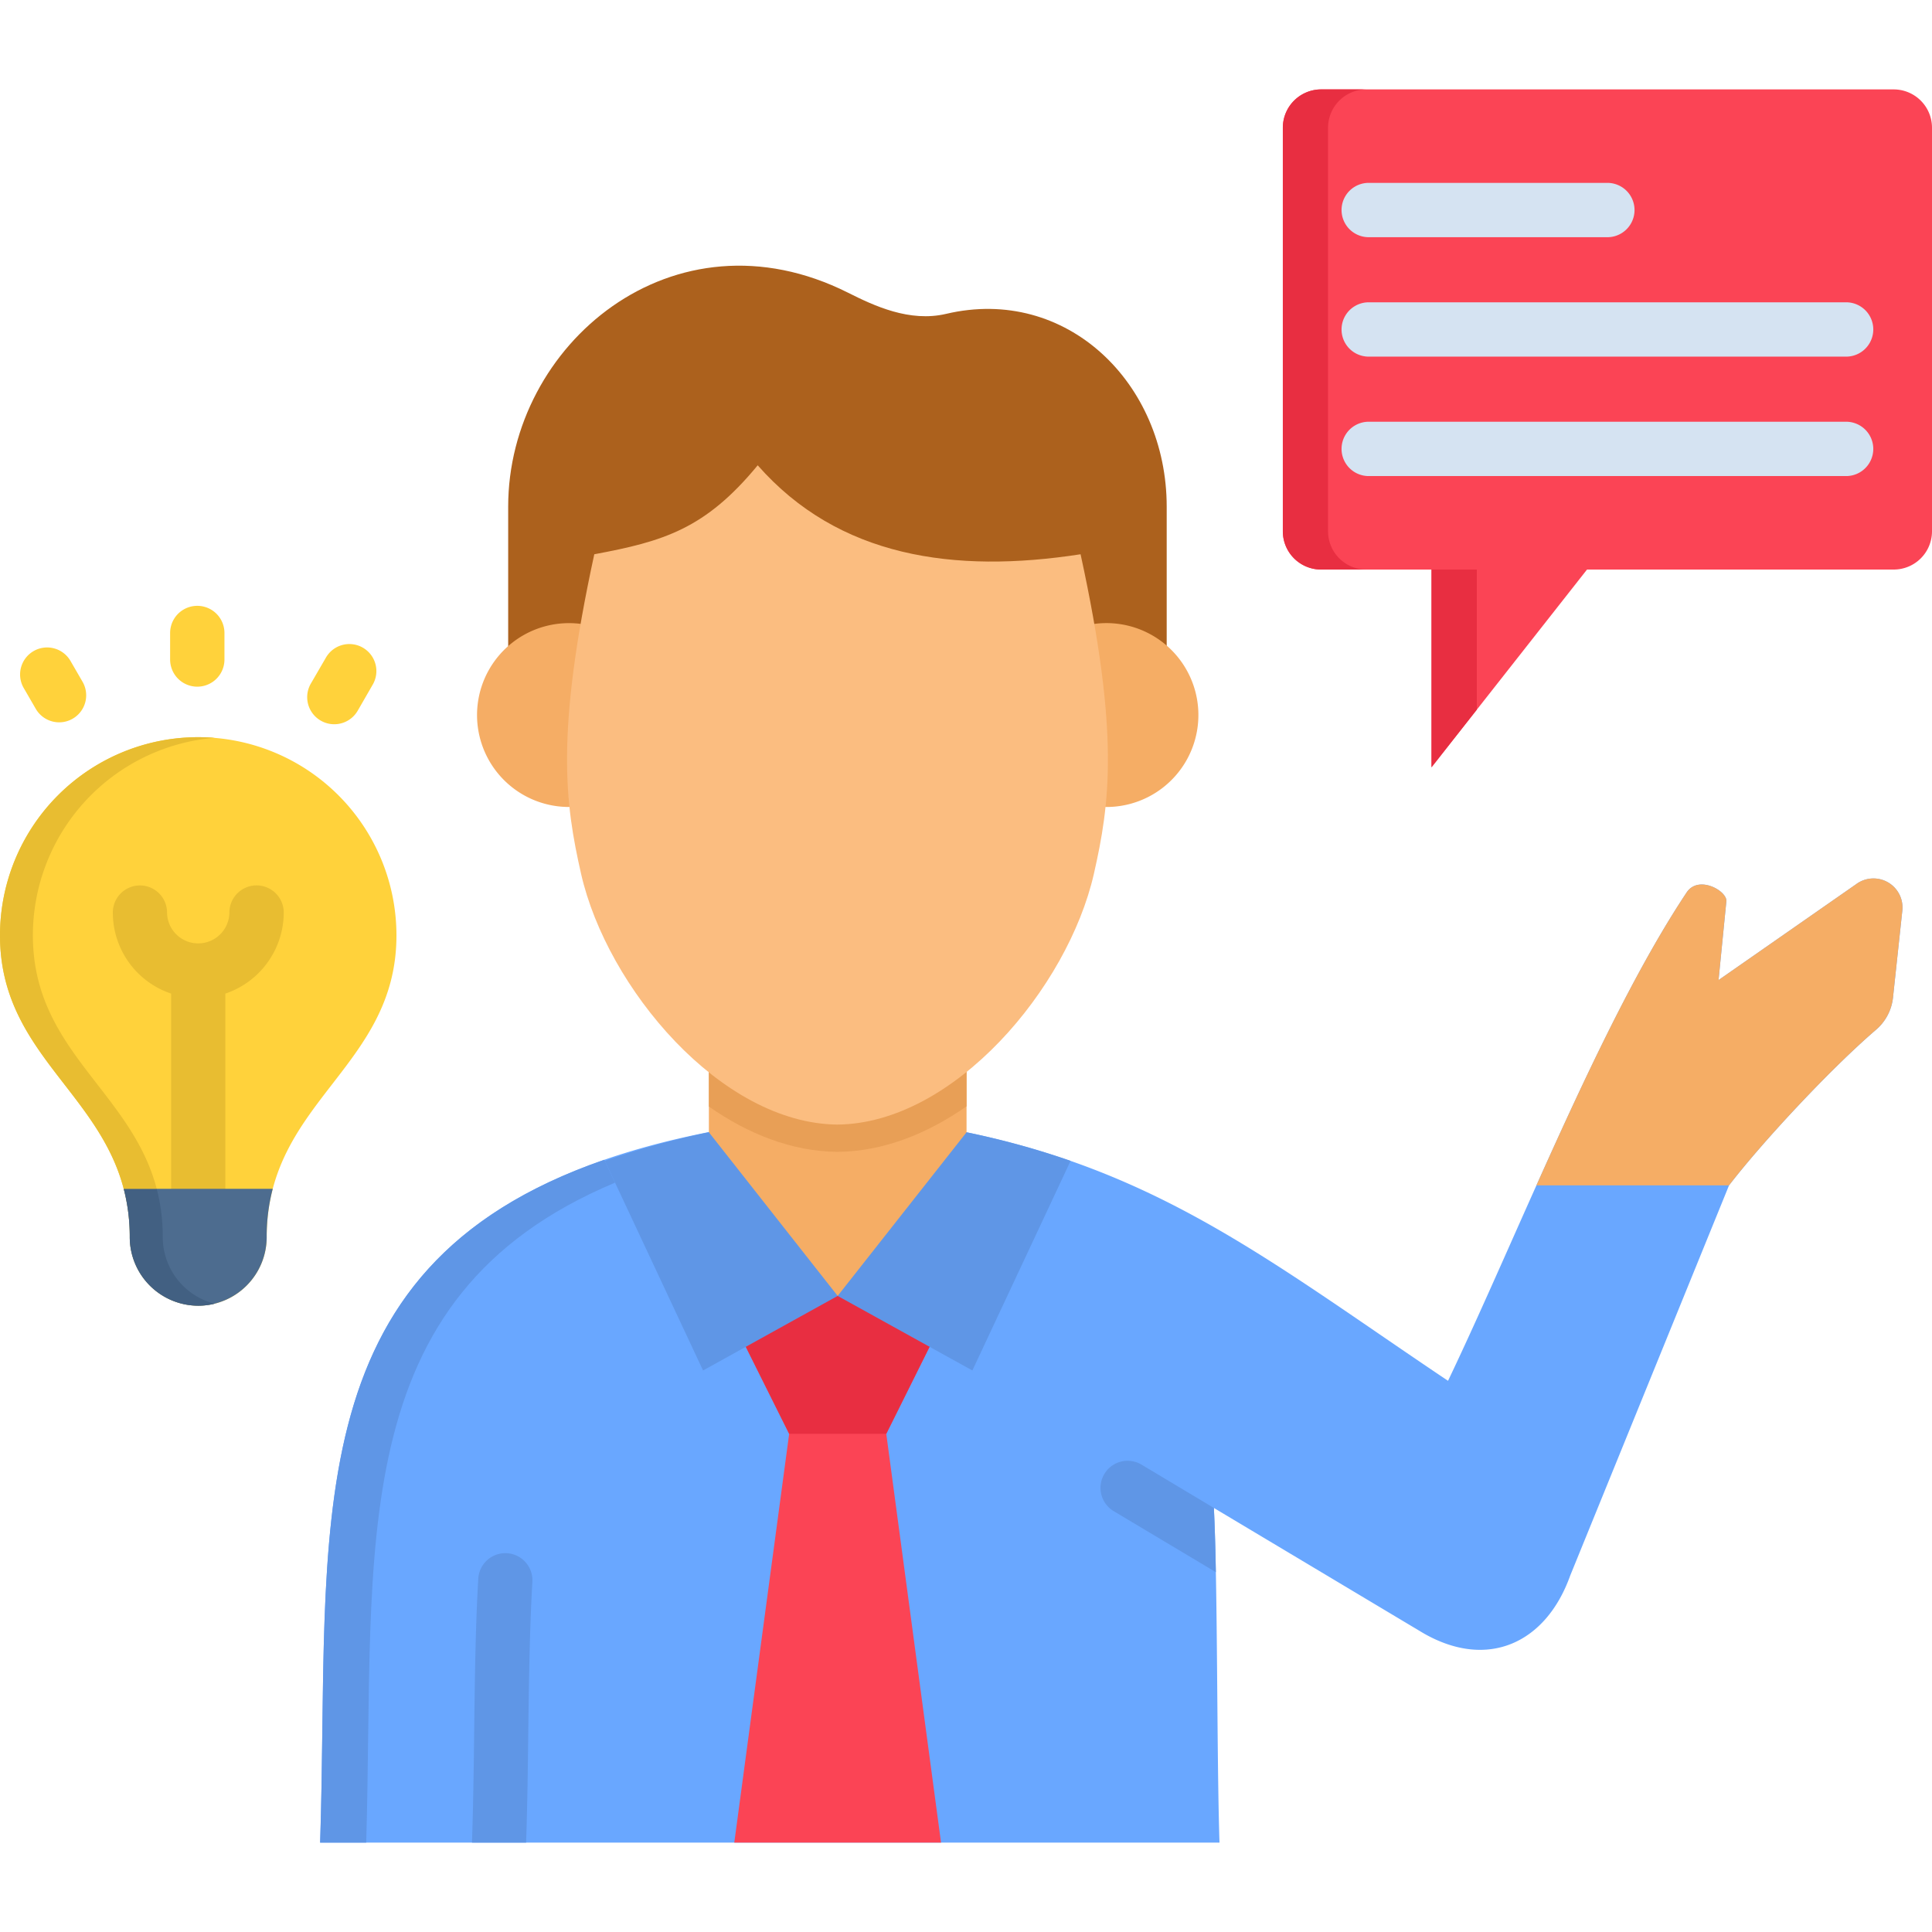
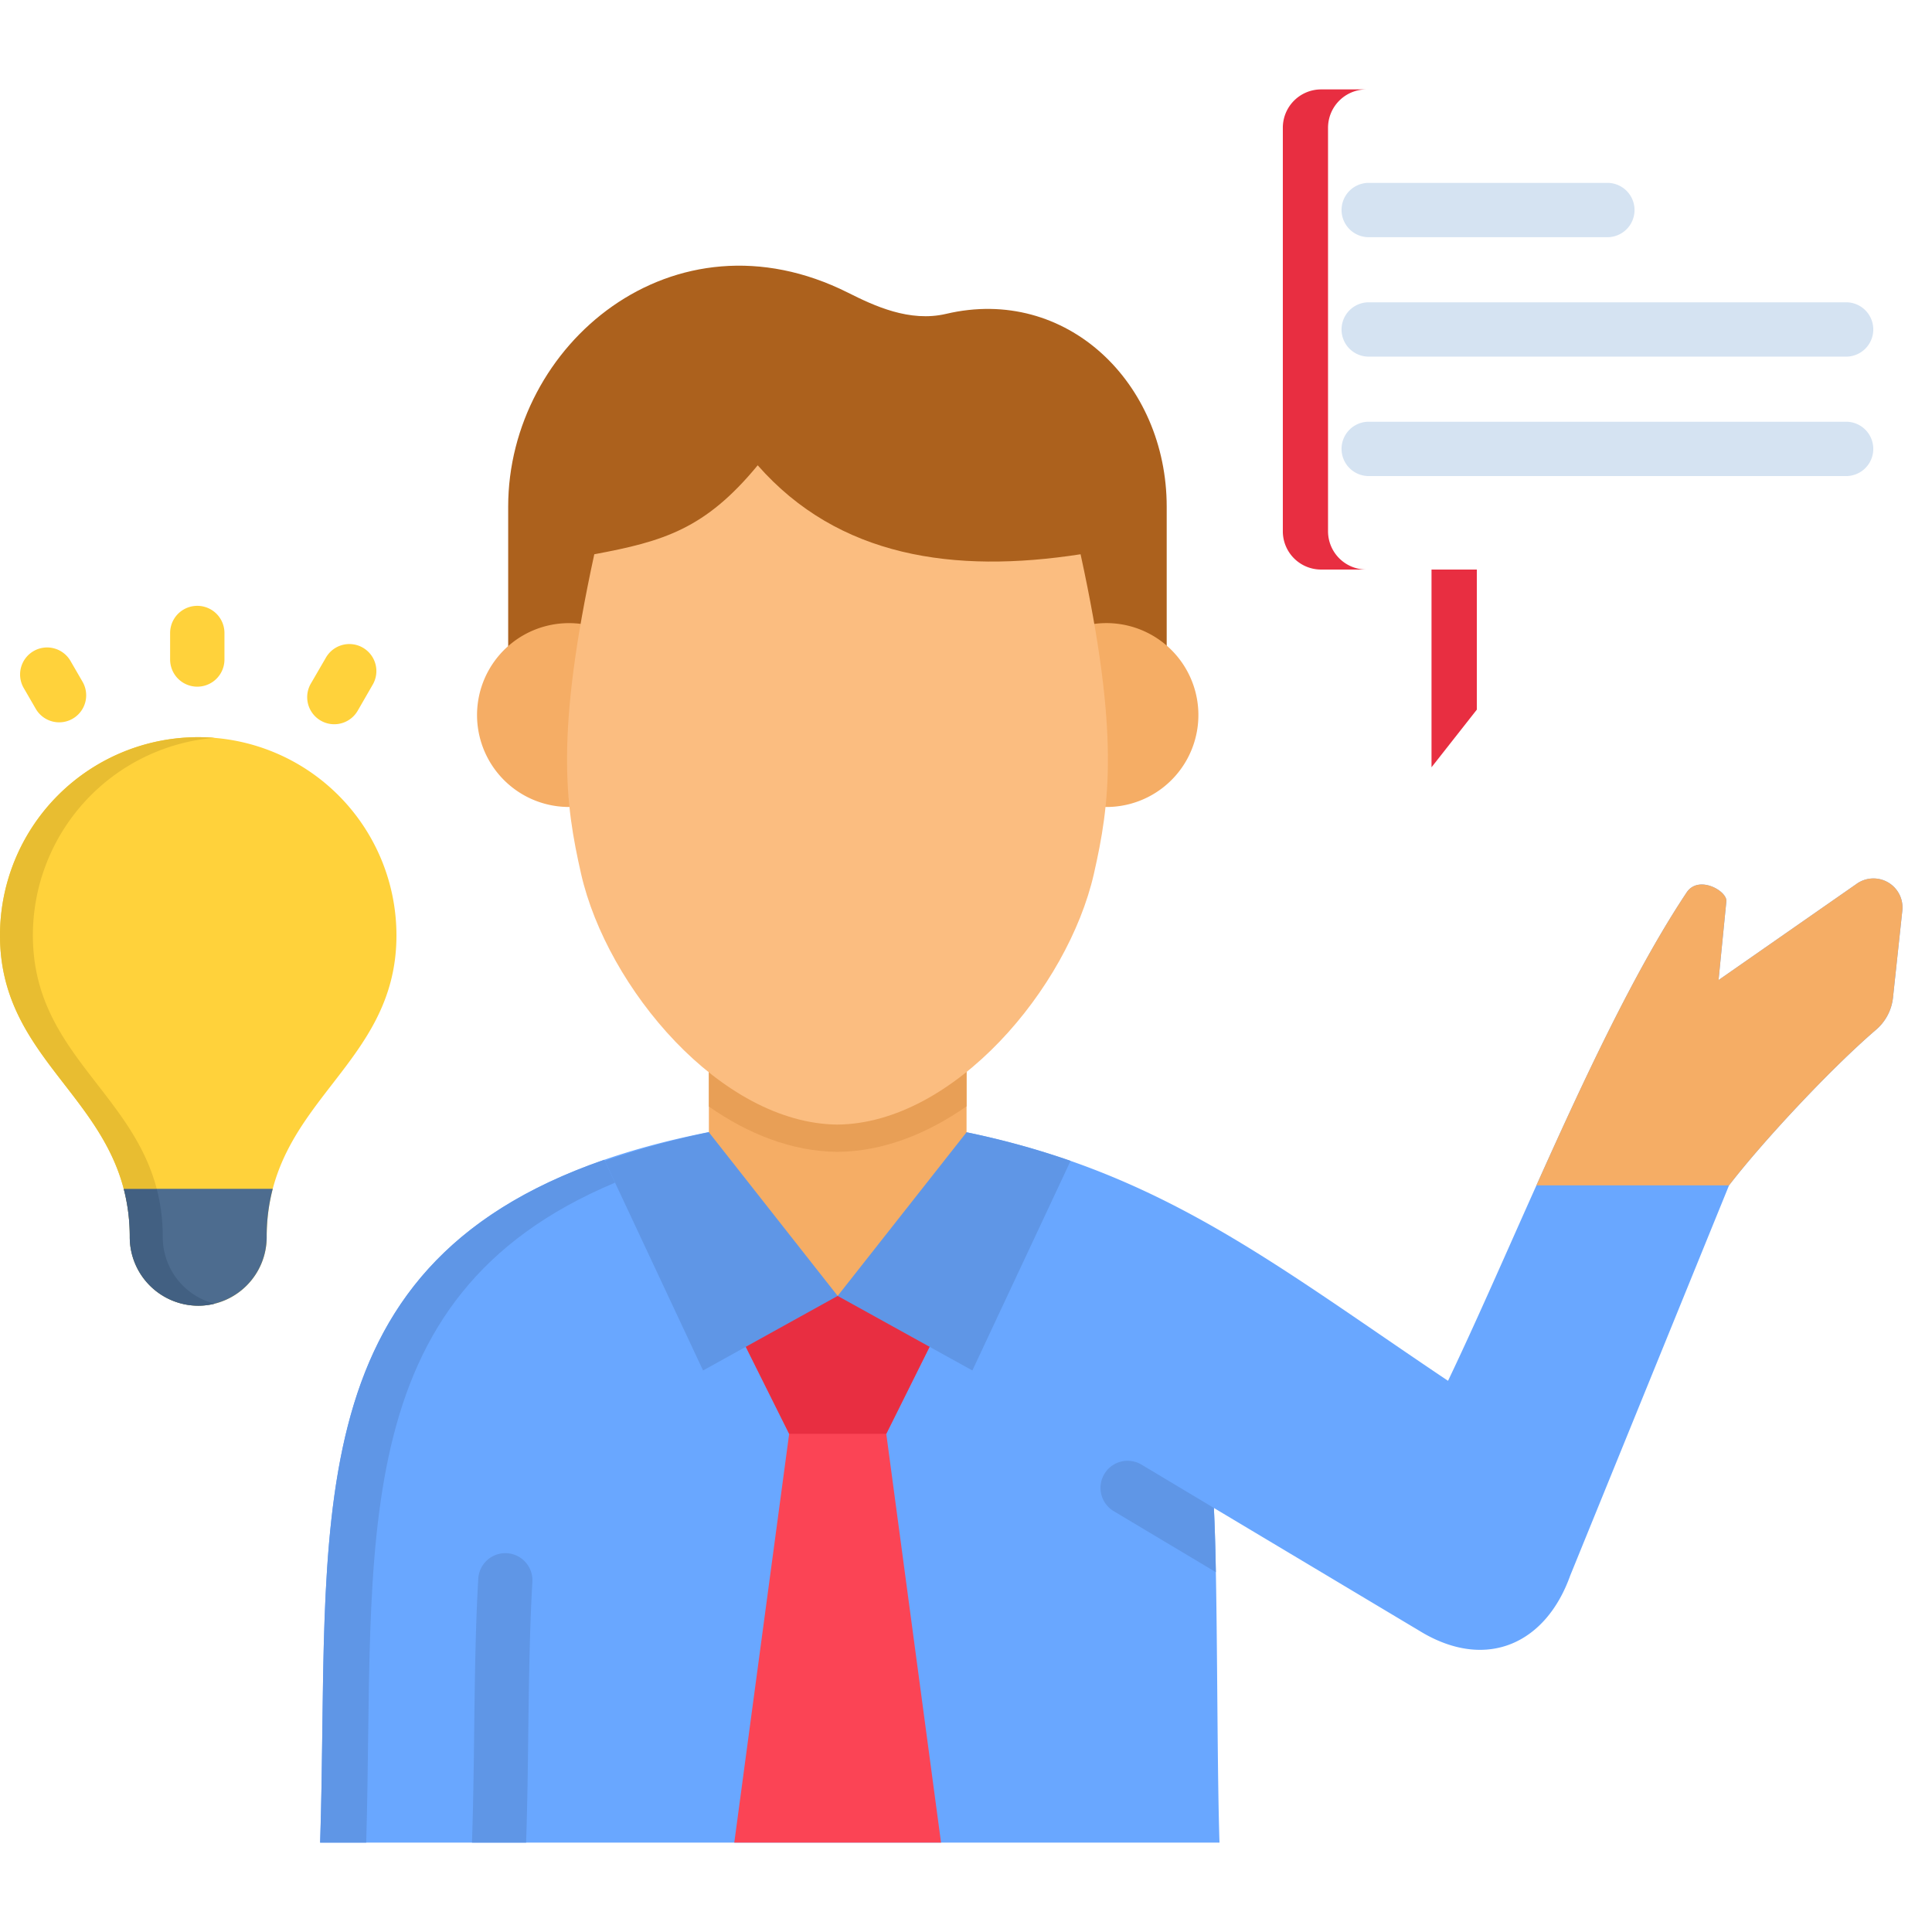
<svg xmlns="http://www.w3.org/2000/svg" id="Layer_1" viewBox="0 0 512 512" data-name="Layer 1">
  <g fill-rule="evenodd">
    <path d="m321.69 399.621 55.432 33.137c17.137 9.909 32.612 2.681 39-15.213l42.083-103.4c8.831-11.483 26.7-30.689 38.82-41.122a13.061 13.061 0 0 0 4.663-8.86l2.448-22.819a7.693 7.693 0 0 0 -12.269-7l-36.43 25.384 2.069-20.867c.262-2.739-7.373-7.082-10.521-2.36-22.616 33.981-44.649 90.521-63.242 129.428-50.069-33.574-80.9-59.425-142.019-68.4h-39.436c-129.049 18.945-114.332 96.584-117.45 190.777h238.339c-.758-23.519-.438-67.9-1.487-88.685z" fill="#69a7ff" />
    <path d="m458.2 314.142c8.831-11.483 26.7-30.689 38.82-41.122a13.061 13.061 0 0 0 4.663-8.86l2.448-22.819a7.693 7.693 0 0 0 -12.269-7l-36.43 25.384 2.069-20.867c.262-2.739-7.373-7.082-10.521-2.36-13.7 20.575-27.191 49.428-39.811 77.639z" fill="#f5ad65" />
    <path d="m187.862 260.2h68.284v67.817c0 16.5-15.388 29.989-34.157 29.989-18.769 0-34.127-13.493-34.127-29.989z" fill="#f5ad65" />
    <path d="m194.594 488.306 14.543-108.328-18.215-36.546h62.134l-18.185 36.546 14.513 108.328z" fill="#fb4455" />
    <path d="m209.137 379.978-18.215-36.546h62.134l-18.185 36.546z" fill="#e82e41" />
    <path d="m134.674 193.836h174.514v-59.57c0-32.787-26.58-58.609-58.463-51.089-9.676 2.273-19.06-2.128-25.967-5.6-46.281-23.228-90.084 13.756-90.084 56.685z" fill="#ac611d" />
    <path d="m162.8 168.306a24.361 24.361 0 1 1 -33.195 9.151 24.363 24.363 0 0 1 33.195-9.151zm142.455 0a24.368 24.368 0 1 1 -33.224 9.151 24.379 24.379 0 0 1 33.224-9.151z" fill="#f5ad65" />
    <path d="m256.146 293.187c-10.463 7.316-22.121 11.949-34.128 12.066h-.146c-11.978-.117-23.606-4.721-34.01-12.007v-33.046h68.284z" fill="#e89f56" />
    <path d="m157.493 146.885c-10.346 47.621-7.723 66.069-3.5 84.692 6.878 30.223 37.071 66.157 67.935 66.448 30.892-.291 61.085-36.225 67.963-66.448 4.226-18.623 6.849-37.071-3.526-84.692-33.545 5.188-64.146.787-85.567-23.577-13.9 16.9-25 20.167-43.308 23.577z" fill="#fbbd80" />
-     <path d="m350.076 23.694h151.811a10.156 10.156 0 0 1 10.113 10.113v107.016a10.137 10.137 0 0 1 -10.113 10.113h-81.311l-41.21 52.4v-52.4h-29.29a10.136 10.136 0 0 1 -10.112-10.113v-107.016a10.155 10.155 0 0 1 10.112-10.113z" fill="#fb4455" />
  </g>
  <path d="m362.725 62.863a7.2 7.2 0 1 1 0-14.4h63.242a7.2 7.2 0 1 1 0 14.4zm0 63.3a7.2 7.2 0 1 1 0-14.4h126.514a7.2 7.2 0 0 1 0 14.4zm0-31.651a7.2 7.2 0 1 1 0-14.4h126.514a7.2 7.2 0 1 1 0 14.4z" fill="#d5e3f2" />
-   <path d="m221.989 343.432 35.7 19.759 26.026-55.548a217.206 217.206 0 0 0 -27.57-7.577z" fill="#5f96e6" fill-rule="evenodd" />
+   <path d="m221.989 343.432 35.7 19.759 26.026-55.548a217.206 217.206 0 0 0 -27.57-7.577" fill="#5f96e6" fill-rule="evenodd" />
  <path d="m221.989 343.432-35.672 19.759-26.026-55.548a217.222 217.222 0 0 1 27.571-7.577z" fill="#5f96e6" fill-rule="evenodd" />
  <path d="m126.747 418.39a7.18 7.18 0 0 1 14.339.787c-.729 12.648-.9 25.676-1.079 39.169-.116 9.822-.233 19.876-.583 29.96h-14.339v-.233c.35-10.317.467-20.226.583-29.9.175-13.9.35-27.308 1.079-39.781z" fill="#5f96e6" />
  <path d="m295.14 400.466a7.182 7.182 0 1 1 7.374-12.327l19.176 11.482c.233 4.634.408 10.492.525 17.02z" fill="#5f96e6" />
  <path d="m0 247.9a52.532 52.532 0 1 1 105.064 0c0 35.06-34.39 43.978-34.39 80a18.185 18.185 0 0 1 -18.128 18.127 18.19 18.19 0 0 1 -18.156-18.127c0-36.051-34.39-44.911-34.39-80z" fill="#ffd23b" fill-rule="evenodd" />
-   <path d="m59.716 263.315v51.731a7.184 7.184 0 1 1 -14.368 0v-51.731a22.659 22.659 0 0 1 -15.448-21.479 7.184 7.184 0 1 1 14.368 0 8.263 8.263 0 0 0 16.525 0 7.2 7.2 0 0 1 14.4 0 22.724 22.724 0 0 1 -15.475 21.479z" fill="#e8bd31" />
  <path d="m21.887 180.692a7.161 7.161 0 1 1 -12.415 7.141l-3.172-5.48a7.161 7.161 0 1 1 12.415-7.14zm72.918 7.636a7.173 7.173 0 0 1 -12.444-7.14l3.992-6.878a7.161 7.161 0 1 1 12.415 7.14zm-35.322-13.552a7.2 7.2 0 0 1 -14.4 0v-7.024a7.2 7.2 0 0 1 14.4 0z" fill="#ffd23b" />
  <path d="m72.277 315.046a50.188 50.188 0 0 0 -1.6 12.852 18.185 18.185 0 0 1 -18.128 18.127 18.19 18.19 0 0 1 -18.159-18.125 50.188 50.188 0 0 0 -1.6-12.852z" fill="#4d6c8f" fill-rule="evenodd" />
  <path d="m41.53 315.046h-8.743a50.188 50.188 0 0 1 1.6 12.852 18.19 18.19 0 0 0 18.156 18.127 17.883 17.883 0 0 0 4.343-.524 18.244 18.244 0 0 1 -13.756-17.6 50.188 50.188 0 0 0 -1.6-12.852z" fill="#426082" fill-rule="evenodd" />
  <path d="m32.787 315.046h8.743c-6.791-25.938-32.816-36.634-32.816-67.146a52.549 52.549 0 0 1 48.175-52.372c-1.428-.116-2.885-.174-4.343-.174a52.537 52.537 0 0 0 -52.546 52.546c0 30.514 26 41.21 32.787 67.148z" fill="#e8bd31" fill-rule="evenodd" />
  <path d="m351.942 140.823v-107.016a10.174 10.174 0 0 1 10.113-10.113h-11.979a10.155 10.155 0 0 0 -10.112 10.113v107.016a10.136 10.136 0 0 0 10.112 10.113h11.979a10.155 10.155 0 0 1 -10.113-10.113z" fill="#e82e41" fill-rule="evenodd" />
  <path d="m391.373 150.936h-12.007v52.401l12.007-15.272z" fill="#e82e41" fill-rule="evenodd" />
  <path d="m97.049 488.306c2.332-78.106-6.674-144.466 65.951-174.893l-2.711-5.77-.145-.292c-83.5 28.882-72.6 98.565-75.308 180.955z" fill="#5f96e6" fill-rule="evenodd" />
</svg>